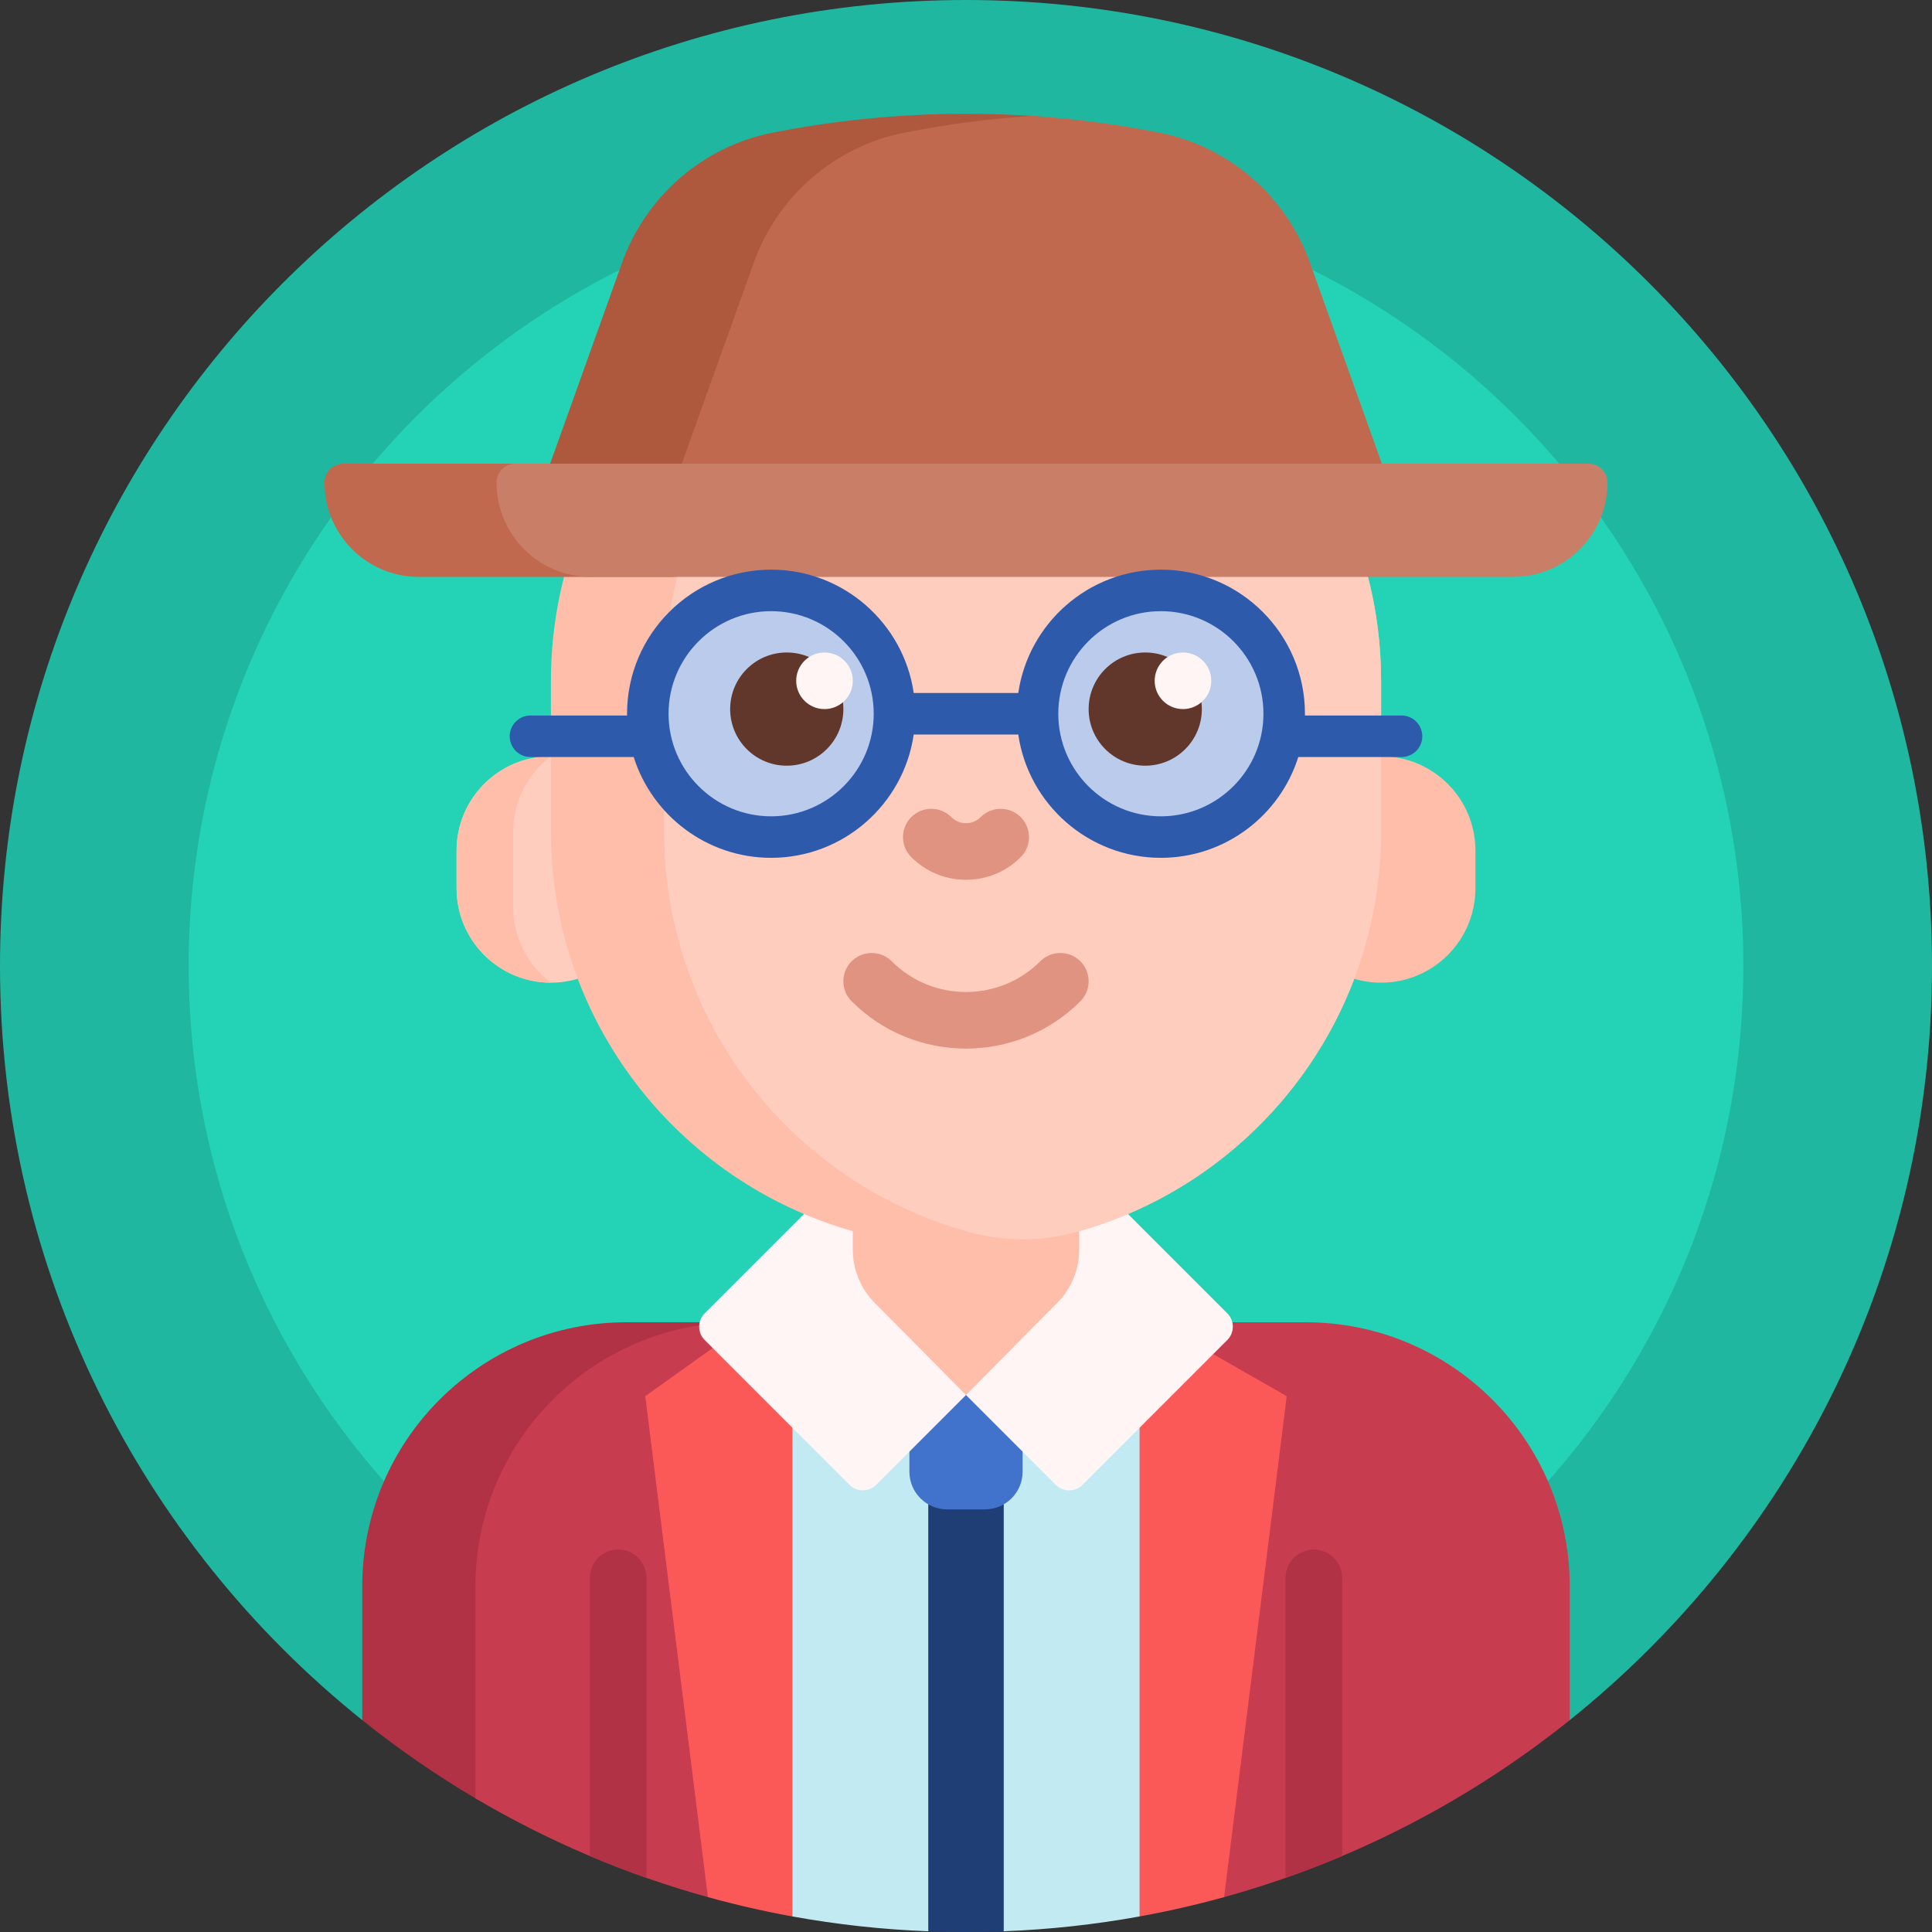
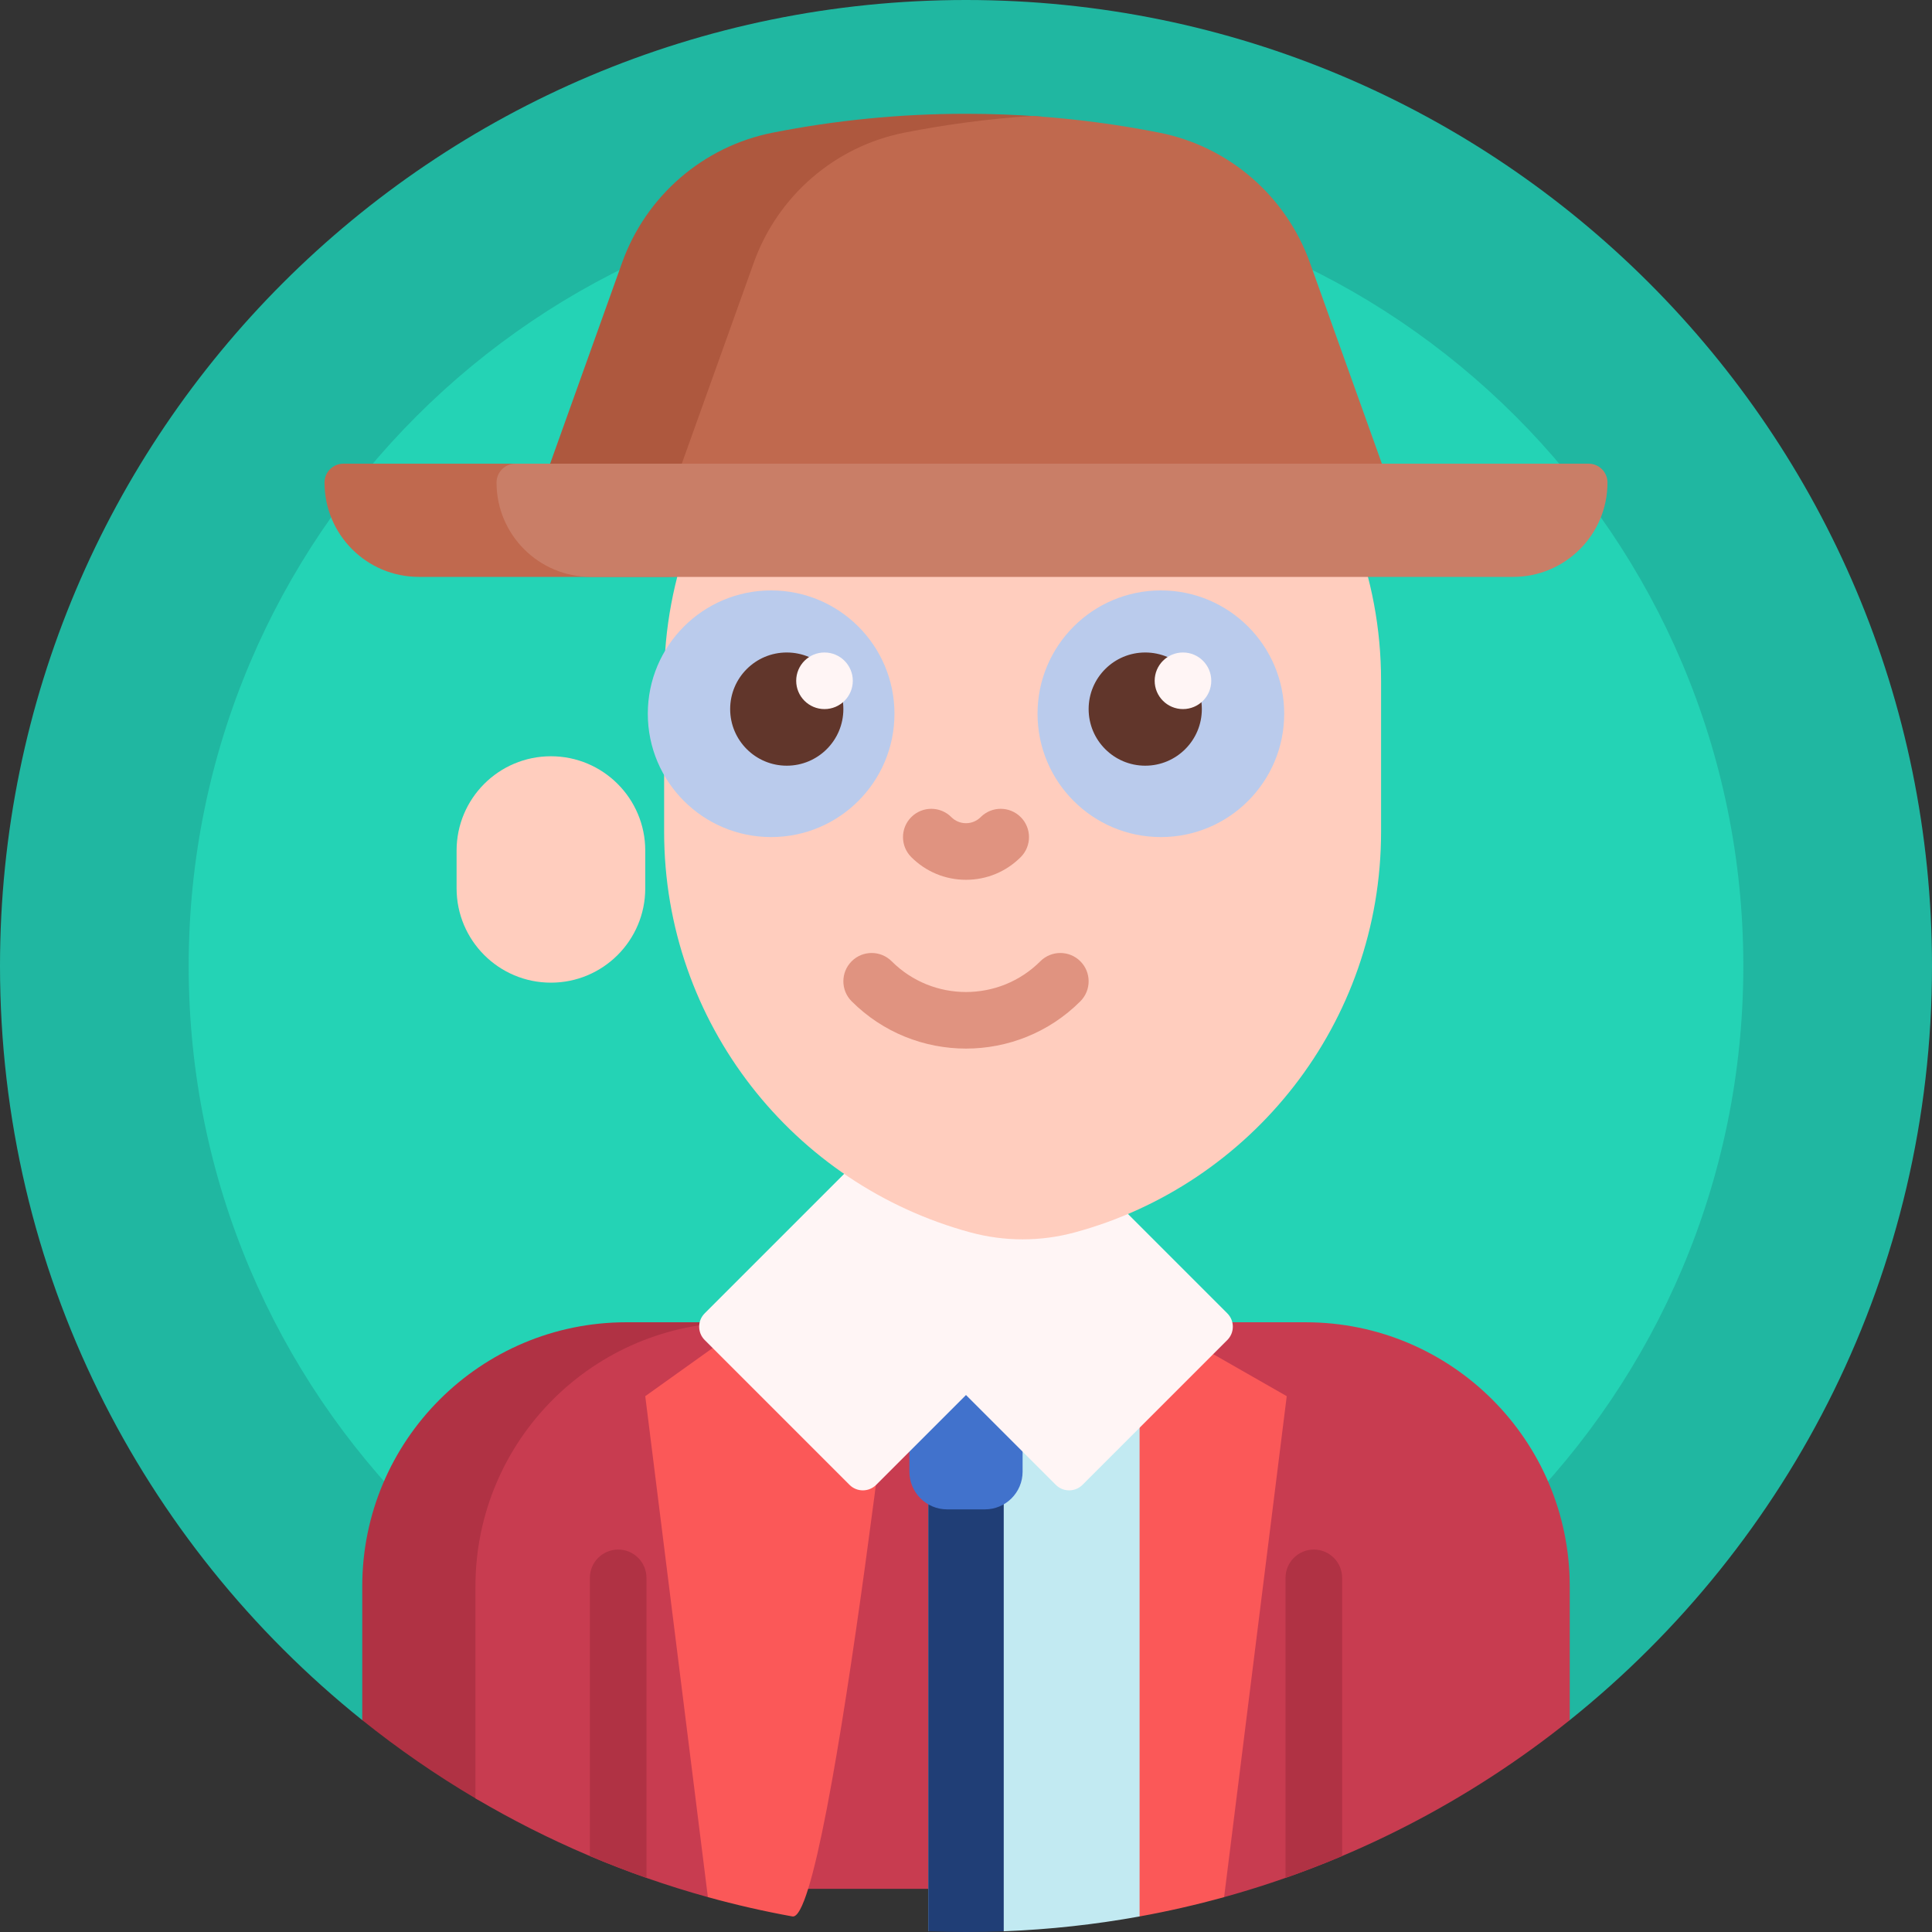
<svg xmlns="http://www.w3.org/2000/svg" id="Capa_1" enable-background="new 0 0 512 512" height="512" viewBox="0 0 512 512" width="512">
  <rect x="0" y="0" width="512" height="512" fill="#333333" stroke="none" />
  <g>
    <path d="m0 256c0-141.385 114.615-256 256-256s256 114.615 256 256c0 80.844-37.475 152.936-96 199.851-2.326 1.864-102.672-45.203-160-45.203s-157.674 47.068-160 45.204c-58.525-46.916-96-119.008-96-199.852z" fill="#20b7a1" />
    <path d="m462 256c0 113.771-92.229 206-206 206s-206-92.229-206-206 92.229-206 206-206 206 92.229 206 206z" fill="#24d3b5" />
    <path d="m209.333 350.416c-38.66 0-70 31.34-70 70v48.613c0 6.811-7.411 11.049-13.277 7.586-10.525-6.213-20.567-13.158-30.056-20.764v-35.436c0-38.66 31.34-70 70-70h43.333z" fill="#b03244" />
    <path d="m416 420.416v35.436c-26.676 21.385-57.727 37.538-91.595 46.906-1.027.284-13.704-2.199-19.483-2.199h-97.844c-5.779 0-18.456 2.484-19.483 2.2-21.843-6.042-42.514-14.906-61.595-26.176v-56.167c0-38.66 31.34-70 70-70h150c38.66 0 70 31.34 70 70z" fill="#c83c50" />
    <path d="m355.678 418.149v73.72c-4.923 2.083-9.925 4.017-15 5.795v-79.514c0-4.142 3.358-7.5 7.5-7.5s7.5 3.357 7.5 7.499zm-191.856-7.5c-4.142 0-7.5 3.358-7.5 7.5v73.72c4.923 2.083 9.925 4.017 15 5.795v-79.514c0-4.143-3.358-7.501-7.5-7.501z" fill="#b03244" />
    <path d="m171 370 70-50s-20.862 189.718-31 187.878c-7.59-1.377-15.064-3.089-22.405-5.12zm100-40s20.862 179.718 31 177.878c7.59-1.377 15.064-3.089 22.405-5.12l16.595-132.758z" fill="#fb5858" />
-     <path d="m302 350v157.878c-11.741 2.13-23.76 3.46-36 3.93-3.318.127-10-16.425-10-16.425s-6.682 16.553-10 16.425c-12.24-.47-24.259-1.8-36-3.93v-157.878z" fill="#c2eaf2" />
+     <path d="m302 350v157.878c-11.741 2.13-23.76 3.46-36 3.93-3.318.127-10-16.425-10-16.425s-6.682 16.553-10 16.425v-157.878z" fill="#c2eaf2" />
    <path d="m266 349.042v162.766c-3.318.127-6.651.192-10 .192s-6.682-.064-10-.192v-162.766z" fill="#203e76" />
    <path d="m271 374.021v15.979c0 5.523-4.477 10-10 10h-10c-5.523 0-10-4.477-10-10v-15.979c0-5.523 4.477-10 10-10h10c5.523 0 10 4.478 10 10z" fill="#4172cc" />
    <path d="m325.249 355.121-38.376 38.376c-1.953 1.953-5.118 1.953-7.071 0l-23.802-23.802-23.802 23.802c-1.953 1.953-5.118 1.953-7.071 0l-38.376-38.376c-1.953-1.953-1.953-5.118 0-7.071l69.249-69.249 69.249 69.249c1.952 1.952 1.952 5.118 0 7.071z" fill="#fff5f5" />
    <path d="m171 225.416v10c0 13.807-11.193 25-25 25s-25-11.193-25-25v-10c0-13.807 11.193-25 25-25s25 11.193 25 25z" fill="#ffcdbe" />
-     <path d="m136 220.416v20c0 8.178 3.927 15.439 9.998 20-13.806-.001-24.998-11.194-24.998-25v-10c0-13.806 11.192-24.999 24.998-25-6.071 4.561-9.998 11.822-9.998 20zm230-20v-20c0-60.751-49.249-110-110-110-60.751 0-110 49.249-110 110v40c0 50.351 33.83 92.801 80 105.859v4.905c0 5.271 2.081 10.33 5.791 14.075l24.209 24.44 24.209-24.44c3.71-3.745 5.791-8.803 5.791-14.075v-4.905c33.586-9.499 60.641-34.551 72.895-66.883 2.252.667 4.637 1.024 7.105 1.024 13.807 0 25-11.193 25-25v-10c0-13.807-11.193-25-25-25z" fill="#ffbeaa" />
    <path d="m366 180.416v40c0 50.792-34.425 93.543-81.216 106.195-9.023 2.44-18.545 2.44-27.568 0-46.791-12.652-81.216-55.403-81.216-106.195v-40c0-55.663 41.345-101.669 95-108.985 53.655 7.316 95 53.322 95 108.985z" fill="#ffcdbe" />
    <path d="m205.025 69.626-22.578 63.057h-40.17l22.578-63.057c6.336-17.695 21.473-30.824 39.911-34.467 16.655-3.291 33.772-5.005 51.234-5.005 6.749 0 13.446.256 20.085.76-10.539.8-20.931 2.226-31.149 4.245-18.438 3.643-33.576 16.773-39.911 34.467z" fill="#ae583e" />
    <path d="m347.146 69.626 22.578 63.057h-192.549l22.578-63.057c6.336-17.695 21.473-30.824 39.911-34.467 11.069-2.187 22.342-3.678 33.785-4.432 11.443.754 22.716 2.244 33.785 4.432 18.439 3.643 33.576 16.773 39.912 34.467z" fill="#c0694e" />
    <path d="m202.175 127.883c0 13.807-11.193 25-25 25h-66.175c-13.807 0-25-11.193-25-25 0-2.761 2.239-5 5-5h106.175c2.761 0 5 2.239 5 5z" fill="#c0694e" />
    <path d="m426 127.883c0 13.807-11.193 25-25 25h-244.413c-13.807 0-25-11.193-25-25 0-2.761 2.239-5 5-5h284.413c2.761 0 5 2.239 5 5z" fill="#c97e67" />
    <path d="m237.042 189.15c0 18.051-14.633 32.684-32.684 32.684s-32.684-14.633-32.684-32.684 14.633-32.684 32.684-32.684 32.684 14.633 32.684 32.684zm70.6-32.684c-18.051 0-32.684 14.633-32.684 32.684s14.633 32.684 32.684 32.684 32.684-14.633 32.684-32.684-14.634-32.684-32.684-32.684z" fill="#bacbec" />
    <path d="m223.5 187.916c0 8.284-6.716 15-15 15s-15-6.716-15-15 6.716-15 15-15 15 6.716 15 15zm80-15c-8.284 0-15 6.716-15 15s6.716 15 15 15 15-6.716 15-15-6.716-15-15-15z" fill="#61362b" />
    <path d="m226 180.416c0 4.142-3.358 7.5-7.5 7.5s-7.5-3.358-7.5-7.5 3.358-7.5 7.5-7.5 7.5 3.358 7.5 7.5zm87.5-7.5c-4.142 0-7.5 3.358-7.5 7.5s3.358 7.5 7.5 7.5 7.5-3.358 7.5-7.5-3.358-7.5-7.5-7.5z" fill="#fff5f5" />
-     <path d="m371.423 189.62h-25.601c.002-.156.003-.313.003-.47 0-21.055-17.129-38.184-38.184-38.184-19.187 0-35.114 14.226-37.788 32.684h-27.708c-2.674-18.458-18.601-32.684-37.788-32.684-21.055 0-38.184 17.129-38.184 38.184 0 .157.001.313.003.47h-25.6c-3.038 0-5.5 2.463-5.5 5.5s2.462 5.5 5.5 5.5h27.357c4.881 15.468 19.363 26.714 36.423 26.714 19.187 0 35.114-14.226 37.788-32.684h27.708c2.674 18.458 18.601 32.684 37.788 32.684 17.06 0 31.542-11.246 36.423-26.714h27.358c3.037 0 5.5-2.463 5.5-5.5s-2.461-5.5-5.498-5.5zm-167.065 26.714c-14.989 0-27.184-12.194-27.184-27.184s12.194-27.184 27.184-27.184 27.184 12.194 27.184 27.184-12.194 27.184-27.184 27.184zm103.284 0c-14.989 0-27.184-12.194-27.184-27.184s12.194-27.184 27.184-27.184 27.184 12.194 27.184 27.184-12.195 27.184-27.184 27.184z" fill="#2e5aac" />
    <path d="m241.5 227.147c-2.929-2.93-2.929-7.678 0-10.607 2.929-2.928 7.678-2.928 10.606 0 1.042 1.042 2.424 1.616 3.893 1.616s2.851-.574 3.893-1.616c2.929-2.928 7.678-2.928 10.606 0 2.929 2.93 2.929 7.678 0 10.607-3.875 3.875-9.024 6.009-14.5 6.009s-10.623-2.134-14.498-6.009zm44.803 27.601c-2.929-2.928-7.678-2.928-10.606 0-10.861 10.861-28.532 10.861-39.394 0-2.929-2.928-7.678-2.928-10.606 0-2.929 2.93-2.929 7.678 0 10.607 8.354 8.354 19.329 12.531 30.303 12.531s21.949-4.177 30.303-12.531c2.929-2.929 2.929-7.677 0-10.607z" fill="#e09380" />
  </g>
</svg>